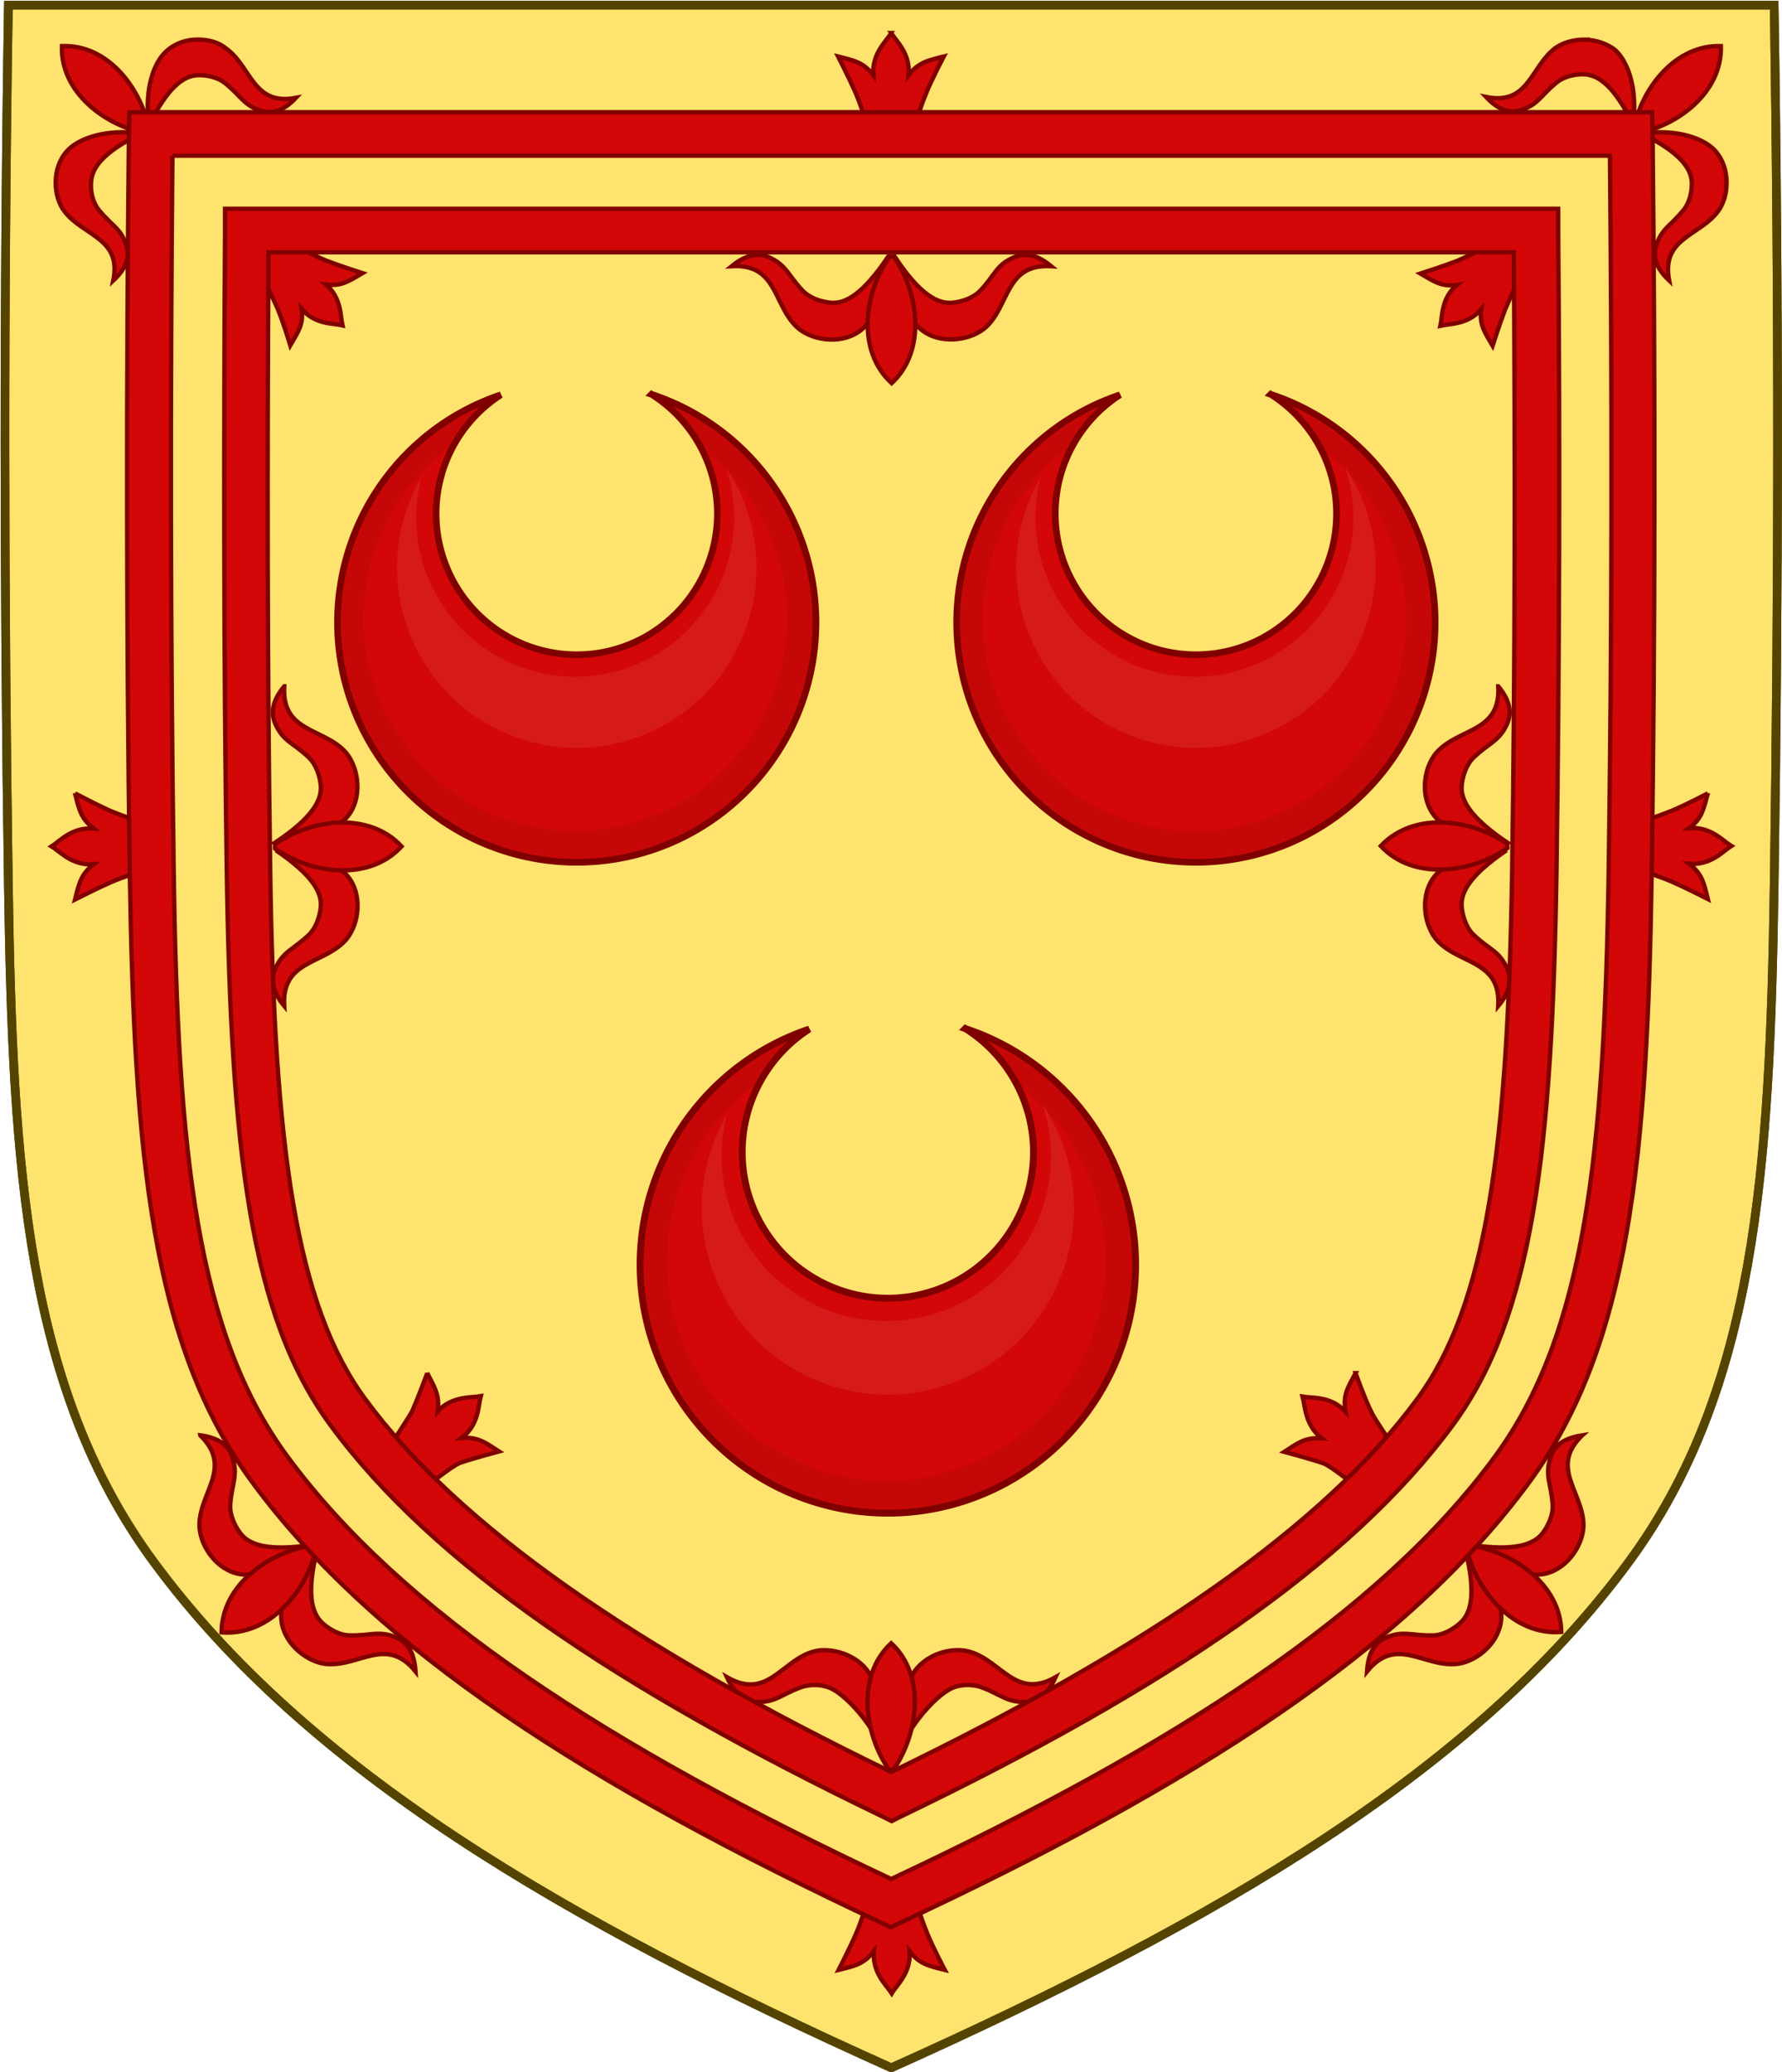
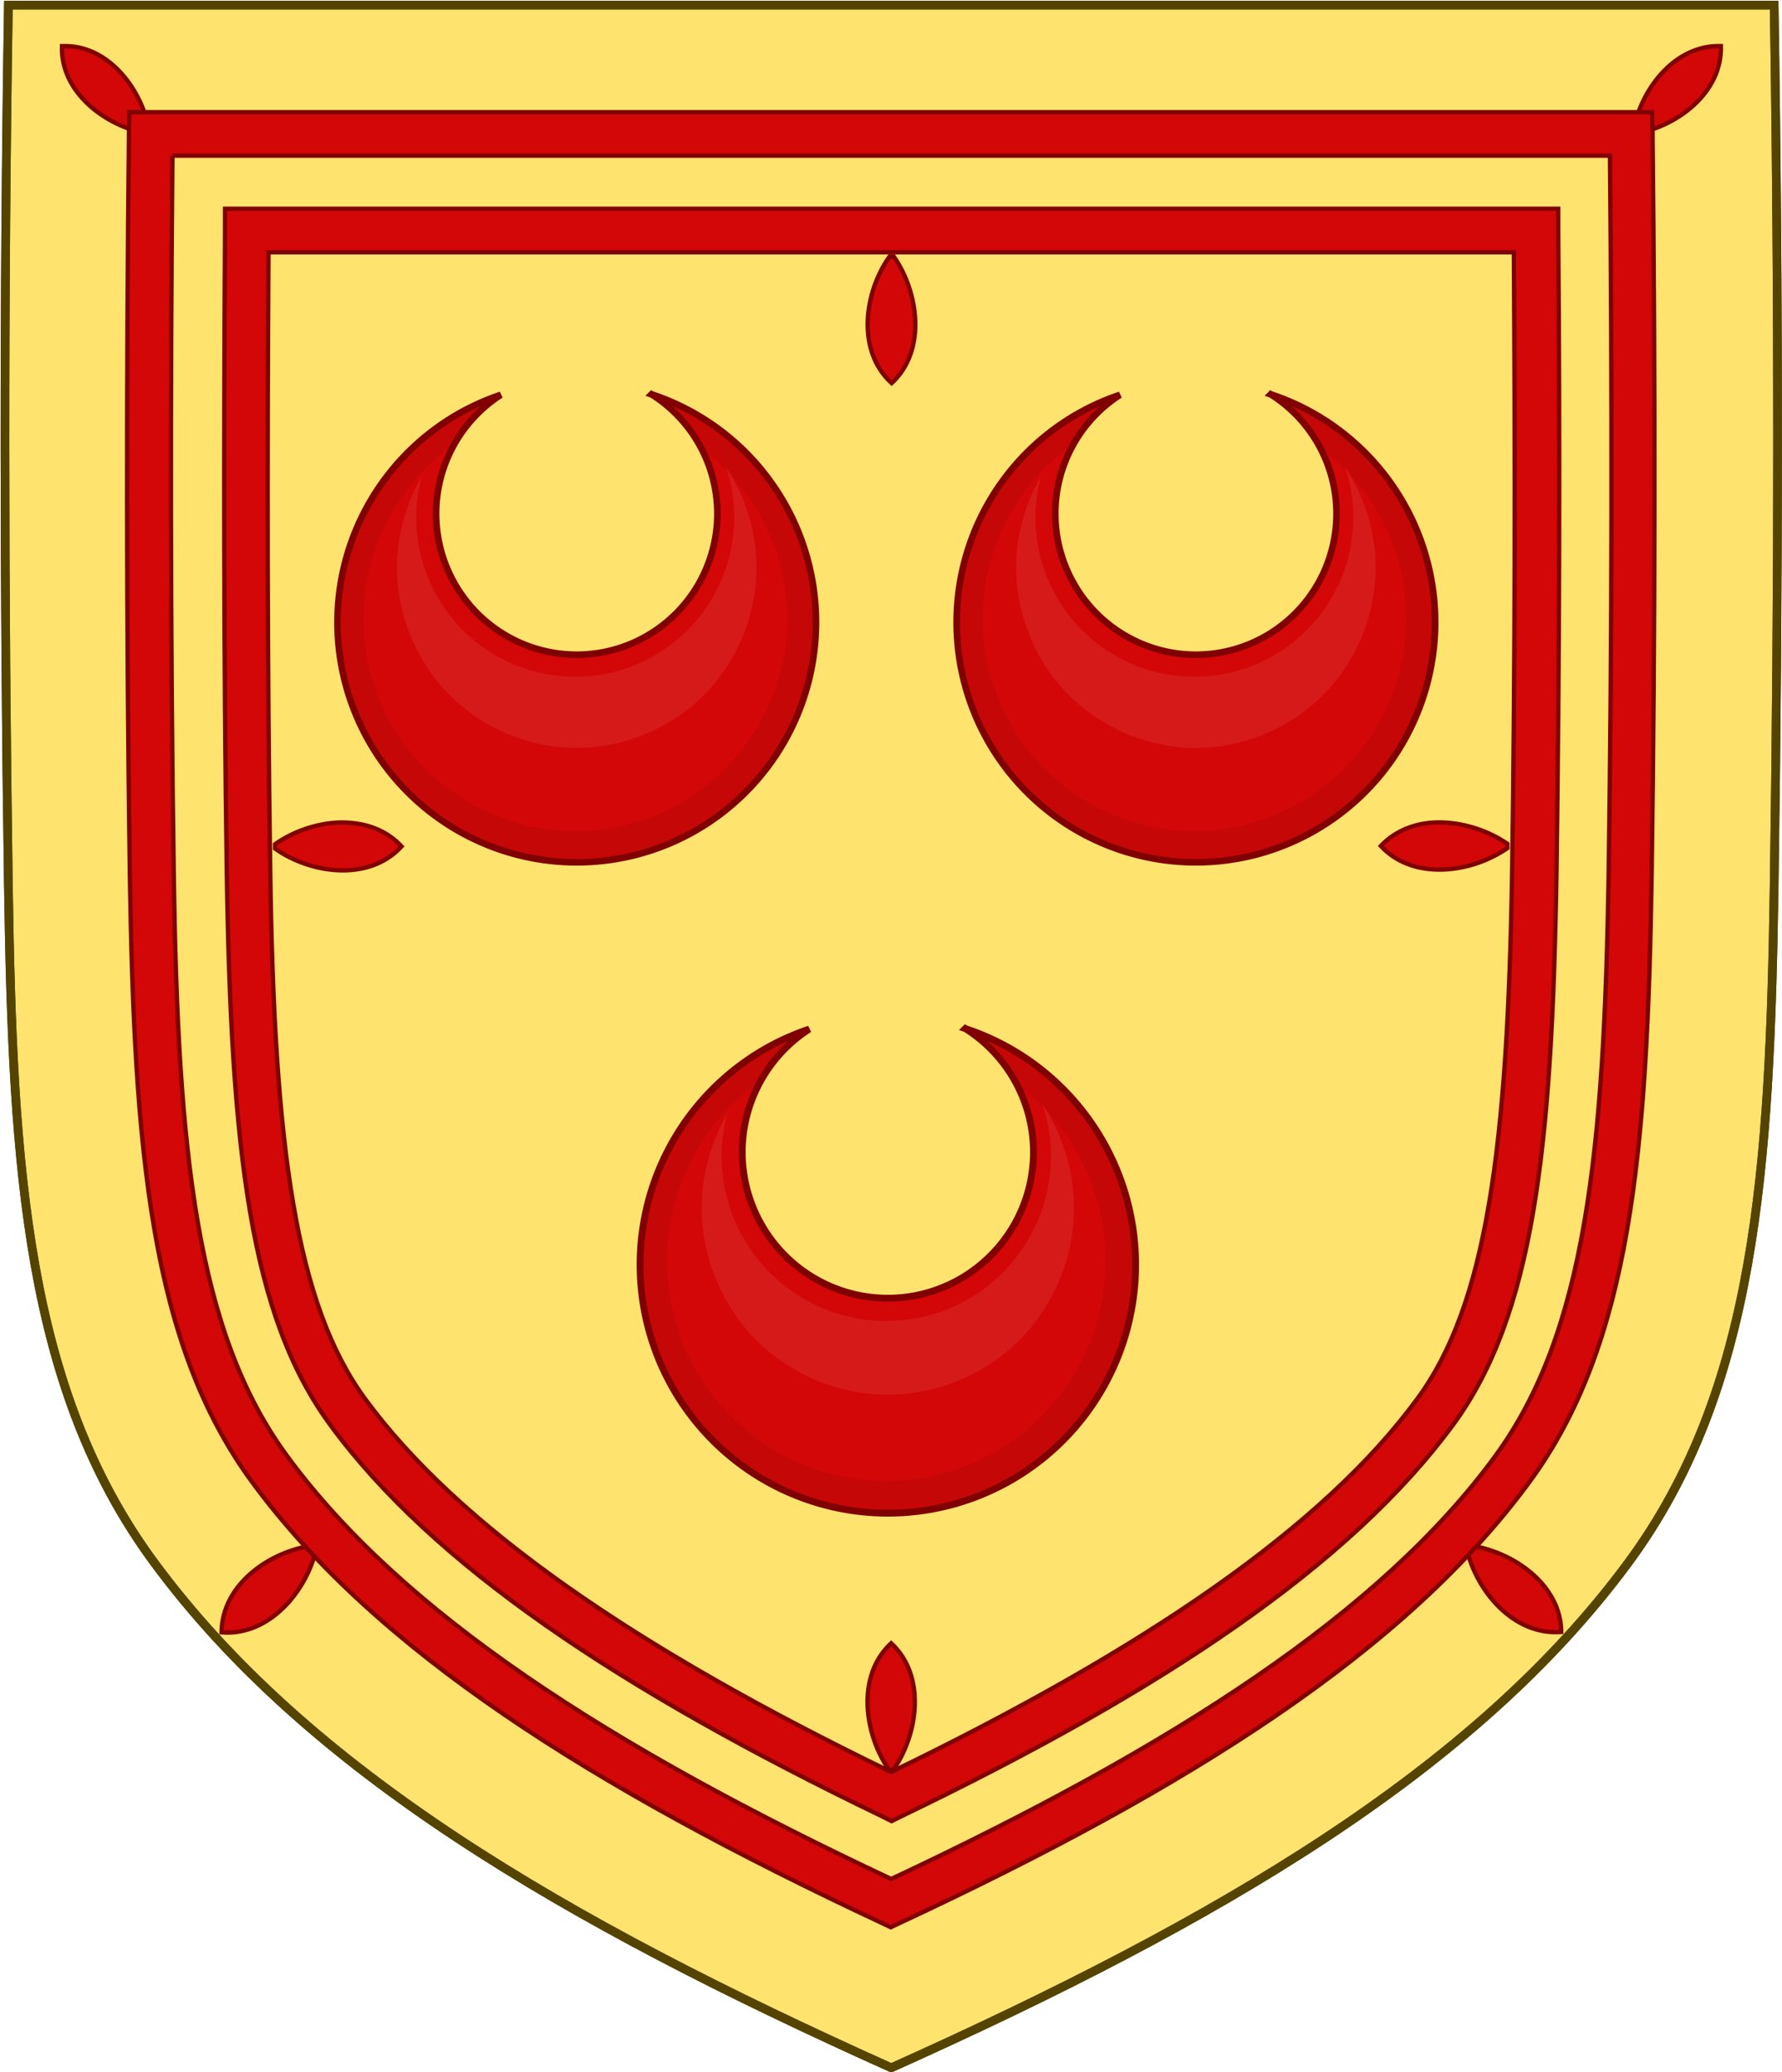
<svg xmlns="http://www.w3.org/2000/svg" xmlns:ns1="http://sodipodi.sourceforge.net/DTD/sodipodi-0.dtd" xmlns:ns2="http://www.inkscape.org/namespaces/inkscape" id="svg3240" height="476.312" width="409.791" version="1.1" ns1:docname="Arms of the House of Seton.svg" ns2:version="0.92.4 (5da689c313, 2019-01-14)">
  <ns1:namedview pagecolor="#ffffff" bordercolor="#666666" borderopacity="1" objecttolerance="10" gridtolerance="10" guidetolerance="10" ns2:pageopacity="0" ns2:pageshadow="2" ns2:window-width="1920" ns2:window-height="974" id="namedview58" showgrid="false" showguides="true" ns2:guide-bbox="true" ns2:pagecheckerboard="true" fit-margin-top="0" fit-margin-left="0" fit-margin-right="0" fit-margin-bottom="0" ns2:zoom="1.0648034" ns2:cx="164.60738" ns2:cy="171.26707" ns2:window-x="-11" ns2:window-y="-11" ns2:window-maximized="1" ns2:current-layer="g1107">
    <ns1:guide position="204.824,1.097" orientation="1,0" id="guide877" ns2:locked="false" />
  </ns1:namedview>
  <defs id="defs3242">
    <clipPath clipPathUnits="userSpaceOnUse" id="clipPath6200">
      <path ns2:connector-curvature="0" ns1:nodetypes="csscsscc" d="m 1225.53,-900.836 c 1.076,67.808 1.012,135.625 0,203.431 -0.975,65.329 -4.234,116.31 -33.501,156.172 -35.255,48.019 -93.988,82.671 -169.54,116.716 -75.551,-34.045 -134.285,-68.698 -169.54,-116.716 -29.267,-39.863 -32.526,-90.843 -33.501,-156.172 -1.012,-67.806 -1.076,-135.623 0,-203.431 z" style="display:inline;fill:none;stroke:#554400;stroke-width:2;stroke-miterlimit:4;stroke-dasharray:none" id="path6202" />
    </clipPath>
    <clipPath clipPathUnits="userSpaceOnUse" id="clipPath1114">
-       <path ns1:nodetypes="cccccscccc" id="path1116" style="display:inline;fill:#ffffff;fill-opacity:1;stroke:none;stroke-width:1.786;stroke-miterlimit:4;stroke-dasharray:none;stroke-opacity:1" d="m 663.516,263.527 v 167.622 c 0.966,64.155 5.235,106.514 26.797,135.823 v 0 c 26.985,36.681 74.714,67.354 140.527,98.032 65.813,-30.678 113.543,-61.351 140.529,-98.032 21.562,-29.309 25.831,-71.668 26.797,-135.823 V 263.527 H 830.84 Z" ns2:connector-curvature="0" />
-     </clipPath>
+       </clipPath>
  </defs>
  <g id="g1683" transform="translate(-1.904,-7.815)">
    <g id="g1667">
      <g id="g1729">
        <g id="g1111">
          <g id="g1203">
            <g id="g982">
              <g id="g1201">
                <g id="text112" style="font-size:428.204px;font-family:Arial, Arial_MSFontService, sans-serif;fill:#000000;fill-opacity:0" aria-label="WESA" transform="translate(-2049.537,-298.409)">
                  <path ns2:connector-curvature="0" id="path733" style="font-size:428.204px;font-family:Arial, Arial_MSFontService, sans-serif;fill:#000000;fill-opacity:0" d="M 169.709,675.545 88.375,369.028 h 41.608 l 46.626,200.93 q 7.527,31.572 12.963,62.725 11.709,-49.135 13.8,-56.662 l 58.334,-206.993 h 48.926 l 43.908,155.14 q 16.518,57.707 23.836,108.515 5.854,-29.063 15.263,-66.698 l 48.089,-196.957 h 40.771 L 398.447,675.545 H 359.348 L 294.741,441.998 q -8.154,-29.272 -9.618,-35.962 -4.809,21.117 -8.991,35.962 L 211.108,675.545 Z" />
                  <path ns2:connector-curvature="0" id="path735" style="font-size:428.204px;font-family:Arial, Arial_MSFontService, sans-serif;fill:#000000;fill-opacity:0" d="M 520.97,675.545 V 369.028 h 221.629 v 36.172 H 561.533 v 93.879 h 169.567 v 35.962 H 561.533 v 104.333 h 188.176 v 36.172 z" />
                  <path ns2:connector-curvature="0" id="path737" style="font-size:428.204px;font-family:Arial, Arial_MSFontService, sans-serif;fill:#000000;fill-opacity:0" d="m 792.361,577.066 38.262,-3.345 q 2.718,22.999 12.545,37.844 10.036,14.636 30.944,23.836 20.908,8.991 47.044,8.991 23.208,0 40.98,-6.9 17.772,-6.9 26.345,-18.818 8.782,-12.127 8.782,-26.345 0,-14.427 -8.363,-25.09 -8.363,-10.872 -27.599,-18.19 -12.336,-4.809 -54.571,-14.845 Q 864.495,523.959 847.559,514.968 825.606,503.469 814.733,486.533 804.07,469.388 804.07,448.271 q 0,-23.208 13.172,-43.28 13.172,-20.281 38.471,-30.735 25.299,-10.454 56.244,-10.454 34.081,0 60.007,11.081 26.135,10.872 40.144,32.199 14.009,21.327 15.054,48.298 l -38.89,2.927 q -3.136,-29.063 -21.327,-43.908 -17.981,-14.845 -53.316,-14.845 -36.799,0 -53.735,13.59 -16.727,13.381 -16.727,32.408 0,16.518 11.918,27.181 11.709,10.663 61.053,21.954 49.553,11.081 67.952,19.445 26.763,12.336 39.517,31.363 12.754,18.818 12.754,43.489 0,24.463 -14.009,46.208 -14.009,21.536 -40.353,33.663 -26.136,11.918 -58.962,11.918 -41.608,0 -69.834,-12.127 -28.017,-12.127 -44.117,-36.381 -15.89,-24.463 -16.727,-55.198 z" />
                  <path ns2:connector-curvature="0" id="path739" style="font-size:428.204px;font-family:Arial, Arial_MSFontService, sans-serif;fill:#000000;fill-opacity:0" d="m 1058.525,675.545 117.714,-306.517 h 43.699 l 125.45,306.517 h -46.208 l -35.753,-92.833 H 1135.259 l -33.663,92.833 z m 88.442,-125.869 h 103.915 l -31.99,-84.888 q -14.636,-38.681 -21.745,-63.562 -5.854,29.481 -16.518,58.544 z" />
                </g>
                <g transform="matrix(5.102,0,0,5.102,2378.492,3117.094)" id="g400">
                  <g id="g5470">
                    <g id="g5016">
                      <path id="path5000" style="display:inline;fill:#fee46e;fill-opacity:1;stroke:none;stroke-width:0.391;stroke-miterlimit:4;stroke-dasharray:none;stroke-opacity:1" d="m -385.849,-609.191 c 0.211,13.231 0.198,26.464 0,39.695 -0.191,12.747 -0.83,22.695 -6.566,30.473 -6.91,9.37 -18.421,16.131 -33.228,22.774 -14.807,-6.643 -26.319,-13.405 -33.228,-22.774 -5.736,-7.778 -6.375,-17.726 -6.566,-30.473 -0.198,-13.231 -0.211,-26.464 0,-39.695 z" ns1:nodetypes="csscsscc" ns2:connector-curvature="0" />
                      <path id="path7014-6-7-28-3-7-9-4-4-0" style="display:inline;fill:none;fill-opacity:1;stroke:#554400;stroke-width:0.391;stroke-miterlimit:4;stroke-dasharray:none;stroke-opacity:1" d="m -385.849,-609.191 c 0.211,13.231 0.198,26.464 0,39.695 -0.191,12.747 -0.83,22.695 -6.566,30.473 -6.91,9.37 -18.421,16.131 -33.228,22.774 -14.807,-6.643 -26.319,-13.405 -33.228,-22.774 -5.736,-7.778 -6.375,-17.726 -6.566,-30.473 -0.198,-13.231 -0.211,-26.464 0,-39.695 z" ns1:nodetypes="csscsscc" ns2:connector-curvature="0" />
                      <path ns2:connector-curvature="0" ns1:nodetypes="csscsscc" d="m -385.849,-609.191 c 0.211,13.231 0.198,26.464 0,39.695 -0.191,12.747 -0.83,22.695 -6.566,30.473 -6.91,9.37 -18.421,16.131 -33.228,22.774 -14.807,-6.643 -26.319,-13.405 -33.228,-22.774 -5.736,-7.778 -6.375,-17.726 -6.566,-30.473 -0.198,-13.231 -0.211,-26.464 0,-39.695 z" style="display:inline;fill:none;fill-opacity:1;stroke:#554400;stroke-width:0.391;stroke-miterlimit:4;stroke-dasharray:none;stroke-opacity:1" id="path1154" />
                      <g style="stroke:#800000;stroke-opacity:1;fill:#d30707;fill-opacity:1" id="g1118" transform="translate(0,2.5203549e-6)">
-                         <path style="fill:#d30707;fill-opacity:1;stroke:#800000;stroke-width:0.196;stroke-opacity:1" d="m -425.646,-607.935 c -0.216,0.372 -0.882,0.921 -0.804,1.901 -0.451,-0.588 -0.882,-0.666 -1.588,-0.843 0,0 0.51,1 0.784,1.627 0.157,0.353 0.372,1 0.372,1 h 2.45 c 0.118,-0.333 0.235,-0.666 0.372,-1 0.255,-0.627 0.784,-1.627 0.784,-1.627 -0.706,0.176 -1.137,0.255 -1.588,0.843 0.098,-0.96 -0.549,-1.529 -0.784,-1.901 z m -31.26,0.294 c -0.49,0 -1,0.157 -1.392,0.51 -0.568,0.49 -1.019,1.666 -0.804,3.351 0.843,-1.705 1.548,-2.215 2.175,-2.254 0.392,-0.02 0.921,0.078 1.274,0.372 0.725,0.588 0.823,0.98 1.607,1.235 0.47,0.137 0.98,0.039 1.568,-0.588 -1.94,0.372 -1.999,-1.392 -3.136,-2.215 -0.314,-0.274 -0.784,-0.412 -1.294,-0.412 z m 62.521,0 c -0.49,0 -0.98,0.137 -1.313,0.372 -1.137,0.843 -1.196,2.607 -3.136,2.215 0.588,0.627 1.098,0.745 1.568,0.588 0.784,-0.235 0.882,-0.647 1.607,-1.235 0.353,-0.294 0.882,-0.392 1.274,-0.372 0.627,0.039 1.333,0.529 2.175,2.254 0.216,-1.686 -0.255,-2.842 -0.804,-3.351 -0.372,-0.294 -0.882,-0.451 -1.372,-0.47 z m -65.97,4.175 c -1.196,0.02 -2.058,0.412 -2.45,0.862 -0.686,0.764 -0.608,2.038 -0.118,2.685 0.843,1.137 2.607,1.196 2.215,3.136 0.627,-0.588 0.745,-1.098 0.588,-1.568 -0.235,-0.784 -0.647,-0.882 -1.235,-1.607 -0.294,-0.353 -0.392,-0.882 -0.353,-1.274 0.039,-0.627 0.529,-1.333 2.254,-2.175 -0.314,-0.059 -0.627,-0.059 -0.902,-0.059 z m 69.42,0 c -0.274,0 -0.568,0.02 -0.882,0.059 1.705,0.843 2.215,1.548 2.254,2.175 0.02,0.392 -0.078,0.921 -0.372,1.274 -0.588,0.725 -0.98,0.823 -1.235,1.607 -0.137,0.47 -0.039,0.98 0.588,1.568 -0.372,-1.94 1.392,-1.999 2.215,-3.136 0.49,-0.666 0.549,-1.921 -0.118,-2.685 -0.392,-0.451 -1.235,-0.843 -2.45,-0.862 z m -62.834,5.272 0.039,1.764 c 0.157,0.314 0.294,0.608 0.431,0.921 0.255,0.608 0.568,1.646 0.568,1.646 0.353,-0.608 0.608,-0.941 0.51,-1.646 0.608,0.725 1.431,0.647 1.842,0.745 -0.098,-0.412 -0.039,-1.235 -0.745,-1.842 0.706,0.098 1.039,-0.157 1.646,-0.51 0,0 -1.039,-0.333 -1.646,-0.568 -0.333,-0.137 -0.921,-0.431 -0.921,-0.431 0,0 -1.725,-0.078 -1.725,-0.078 z m 56.249,0 -1.705,0.098 c 0,0 -0.588,0.294 -0.921,0.431 -0.608,0.235 -1.646,0.568 -1.646,0.568 0.608,0.353 0.941,0.608 1.646,0.51 -0.725,0.608 -0.647,1.431 -0.745,1.842 0.412,-0.098 1.235,-0.039 1.842,-0.745 -0.098,0.706 0.157,1.039 0.51,1.646 0,0 0.333,-1.039 0.568,-1.646 0.137,-0.314 0.274,-0.627 0.431,-0.921 z m -34.181,0.255 c -0.333,0.02 -0.706,0.157 -1.137,0.51 2.058,-0.118 1.862,1.705 2.92,2.724 0.608,0.588 1.901,0.843 2.803,0.235 0.647,-0.431 1.294,-1.588 1.294,-3.332 -1.117,1.646 -1.901,2.077 -2.548,2.019 -0.412,-0.039 -0.941,-0.196 -1.274,-0.549 -0.666,-0.706 -0.725,-1.137 -1.49,-1.49 -0.196,-0.078 -0.372,-0.137 -0.568,-0.118 z m 12.132,0 c -0.196,0 -0.392,0.039 -0.568,0.118 -0.784,0.353 -0.823,0.784 -1.49,1.49 -0.333,0.353 -0.862,0.51 -1.274,0.549 -0.647,0.059 -1.45,-0.372 -2.548,-2.019 0.02,1.764 0.647,2.901 1.294,3.332 0.882,0.588 2.175,0.353 2.803,-0.235 1.058,-1.019 0.862,-2.842 2.92,-2.724 -0.431,-0.353 -0.804,-0.51 -1.137,-0.51 z m -33.436,19.442 c -0.568,0.686 -0.608,1.235 -0.392,1.705 0.353,0.784 0.784,0.823 1.49,1.49 0.353,0.333 0.51,0.862 0.549,1.274 0.059,0.647 -0.372,1.45 -2.019,2.548 1.764,-0.02 2.901,-0.647 3.332,-1.294 0.588,-0.882 0.353,-2.175 -0.235,-2.803 -1.019,-1.058 -2.842,-0.862 -2.724,-2.92 z m 54.72,0 c 0.118,2.058 -1.705,1.862 -2.724,2.92 -0.588,0.608 -0.843,1.901 -0.235,2.803 0.431,0.647 1.588,1.294 3.332,1.294 -1.646,-1.117 -2.077,-1.901 -2.019,-2.548 0.039,-0.412 0.196,-0.941 0.549,-1.274 0.706,-0.666 1.137,-0.725 1.49,-1.49 0.216,-0.47 0.176,-1.019 -0.392,-1.705 z m -64.147,4.821 c 0.176,0.706 0.255,1.137 0.843,1.588 -0.98,-0.078 -1.529,0.568 -1.901,0.804 0.372,0.216 0.921,0.882 1.901,0.804 -0.588,0.451 -0.666,0.882 -0.843,1.588 0,0 1,-0.51 1.627,-0.784 0.353,-0.157 1,-0.372 1,-0.372 v -2.45 c -0.333,-0.118 -0.666,-0.235 -1,-0.372 -0.627,-0.274 -1.627,-0.804 -1.627,-0.804 z m 73.594,0 c 0,0 -1,0.529 -1.627,0.784 -0.333,0.137 -0.666,0.255 -1,0.372 v 2.45 c 0,0 0.647,0.216 1,0.372 0.627,0.274 1.627,0.784 1.627,0.784 -0.176,-0.706 -0.255,-1.137 -0.843,-1.588 0.98,0.078 1.529,-0.568 1.901,-0.804 -0.372,-0.216 -0.921,-0.882 -1.901,-0.804 0.588,-0.431 0.647,-0.862 0.843,-1.568 z m -64.539,2.567 c 1.646,1.117 2.077,1.901 2.019,2.548 -0.039,0.412 -0.196,0.941 -0.549,1.274 -0.706,0.666 -1.137,0.725 -1.49,1.49 -0.216,0.47 -0.176,1.019 0.392,1.705 -0.118,-2.058 1.705,-1.862 2.724,-2.92 0.588,-0.608 0.843,-1.901 0.235,-2.803 -0.431,-0.627 -1.568,-1.274 -3.332,-1.294 z m 55.465,0 c -1.764,0.02 -2.901,0.647 -3.332,1.294 -0.588,0.882 -0.353,2.175 0.235,2.803 1.019,1.058 2.842,0.862 2.724,2.92 0.568,-0.686 0.608,-1.235 0.392,-1.705 -0.353,-0.784 -0.784,-0.823 -1.49,-1.49 -0.353,-0.333 -0.51,-0.862 -0.549,-1.274 -0.059,-0.647 0.372,-1.431 2.019,-2.548 z m -48.645,23.558 c 0,0 -0.392,1.058 -0.666,1.686 -0.157,0.314 -0.843,1.313 -1.019,1.627 l 1.646,1.803 c 0,0 1.156,-0.941 1.529,-1.078 0.647,-0.216 1.744,-0.51 1.744,-0.51 -0.608,-0.392 -0.96,-0.666 -1.686,-0.608 0.784,-0.588 0.745,-1.45 0.862,-1.881 -0.431,0.078 -1.294,-0.02 -1.94,0.686 0.098,-0.725 -0.137,-1.078 -0.47,-1.725 z m 41.844,0 c -0.353,0.647 -0.588,1 -0.451,1.744 -0.666,-0.725 -1.509,-0.608 -1.94,-0.686 0.118,0.412 0.098,1.274 0.862,1.881 -0.745,-0.059 -1.078,0.216 -1.686,0.608 0,0 1.098,0.294 1.744,0.51 0.353,0.118 1.529,1.078 1.529,1.078 l 1.646,-1.803 c -0.176,-0.314 -0.882,-1.294 -1.019,-1.627 -0.314,-0.647 -0.686,-1.705 -0.686,-1.705 z m -52.074,2.803 c 1.47,1.45 0,2.528 -0.039,3.998 -0.02,0.862 0.666,1.98 1.705,2.234 0.764,0.176 2.038,-0.118 3.351,-1.294 -1.96,0.294 -2.822,0 -3.214,-0.529 -0.255,-0.333 -0.49,-0.843 -0.451,-1.313 0.078,-0.96 0.353,-1.294 0.098,-2.097 -0.157,-0.51 -0.568,-0.882 -1.45,-1 z m 62.286,0 c -0.882,0.137 -1.274,0.49 -1.431,1 -0.255,0.823 0.02,1.137 0.098,2.097 0.039,0.47 -0.196,0.98 -0.451,1.313 -0.392,0.51 -1.254,0.823 -3.214,0.529 1.313,1.176 2.587,1.47 3.351,1.294 1.039,-0.255 1.725,-1.372 1.705,-2.234 -0.059,-1.49 -1.529,-2.567 -0.059,-3.998 z m -57.033,5.194 c -1.294,1.196 -1.705,2.45 -1.588,3.214 0.157,1.058 1.215,1.842 2.058,1.901 1.47,0.098 2.685,-1.274 3.979,0.333 -0.059,-0.882 -0.372,-1.313 -0.862,-1.529 -0.784,-0.333 -1.137,-0.078 -2.097,-0.098 -0.47,0 -0.96,-0.294 -1.254,-0.568 -0.47,-0.451 -0.706,-1.313 -0.235,-3.253 z m 51.78,0 c 0.47,1.94 0.255,2.803 -0.235,3.253 -0.294,0.274 -0.784,0.568 -1.254,0.568 -0.98,0.02 -1.313,-0.235 -2.097,0.098 -0.47,0.196 -0.804,0.627 -0.862,1.529 1.294,-1.607 2.509,-0.235 3.979,-0.333 0.862,-0.059 1.901,-0.843 2.058,-1.901 0.118,-0.764 -0.294,-2.019 -1.588,-3.214 z m -28.967,4.488 c -0.176,0 -0.353,0.039 -0.49,0.078 -1.411,0.451 -2.038,2.175 -3.841,1.137 0.372,0.804 0.843,1.098 1.352,1.117 0.862,0.02 1.078,-0.333 1.999,-0.666 0.451,-0.157 1.019,-0.118 1.392,0.078 1.058,0.568 2.391,2.469 2.567,3.587 0.039,-0.078 0.078,-0.176 0.098,-0.255 0.039,0.078 0.059,0.176 0.098,0.255 0.176,-1.117 1.509,-3.018 2.567,-3.587 0.353,-0.196 0.941,-0.235 1.392,-0.078 0.902,0.333 1.137,0.686 1.999,0.666 0.51,-0.02 0.98,-0.294 1.352,-1.117 -1.784,1.019 -2.43,-0.706 -3.841,-1.137 -0.823,-0.255 -2.077,0.098 -2.607,1.019 -0.216,0.392 -0.725,1.196 -0.96,2.097 -0.235,-0.902 -0.745,-1.705 -0.96,-2.097 -0.431,-0.745 -1.352,-1.117 -2.117,-1.098 z m 1.862,11.779 c 0,0 -0.216,0.647 -0.372,1 -0.274,0.627 -0.784,1.627 -0.784,1.627 0.706,-0.176 1.137,-0.255 1.588,-0.843 -0.078,0.98 0.568,1.529 0.804,1.901 0.216,-0.372 0.882,-0.921 0.804,-1.901 0.451,0.588 0.882,0.666 1.588,0.843 0,0 -0.529,-1 -0.784,-1.627 -0.137,-0.333 -0.255,-0.666 -0.372,-1 z" class="st1" id="path39862-0-2-4-44" ns2:connector-curvature="0" />
                        <path style="fill:#d30707;fill-opacity:1;stroke:#800000;stroke-width:0.196;stroke-opacity:1" d="m -462.825,-607.347 c -0.059,0 -0.137,0 -0.196,0 -0.078,2.078 1.96,3.606 3.822,3.939 l 0.059,-0.059 0.059,-0.059 c -0.333,-1.823 -1.764,-3.783 -3.743,-3.822 z m 74.378,0 c -1.98,0.059 -3.43,2.019 -3.743,3.822 l 0.059,0.059 0.059,0.059 c 1.862,-0.333 3.881,-1.842 3.822,-3.939 -0.078,0 -0.137,0 -0.196,0 z m -37.277,9.486 c -1.137,1.607 -1.509,4.233 0.098,5.703 1.588,-1.47 1.215,-4.096 0.098,-5.703 h -0.098 z m -24.793,25.498 c -1.039,0.039 -2.097,0.412 -2.901,0.98 v 0.098 0.098 c 1.607,1.137 4.233,1.509 5.703,-0.098 -0.745,-0.804 -1.764,-1.098 -2.803,-1.078 z m 49.742,0 c -1.039,-0.039 -2.058,0.274 -2.803,1.058 1.47,1.588 4.096,1.215 5.703,0.098 v -0.098 -0.098 c -0.804,-0.549 -1.842,-0.921 -2.901,-0.96 z m -50.899,32.573 c -1.96,0.255 -4.135,1.744 -4.155,3.92 2.156,0.176 3.841,-1.862 4.273,-3.783 l -0.059,-0.059 z m 52.074,0 -0.059,0.059 -0.059,0.059 c 0.431,1.921 2.117,3.959 4.273,3.783 -0.02,-2.156 -2.215,-3.645 -4.155,-3.9 z m -26.047,4.41 c -1.588,1.47 -1.215,4.096 -0.098,5.703 h 0.098 0.098 c 1.117,-1.607 1.49,-4.233 -0.098,-5.703 z" class="st2" id="path34853-2-9-8-45" ns2:connector-curvature="0" />
                        <path style="fill:#d30707;fill-opacity:1;stroke:#800000;stroke-width:0.196;stroke-opacity:1" d="m -459.983,-604.368 -0.02,0.96 c -0.118,11.113 -0.118,22.206 0.039,33.318 0.196,12.661 0.96,21.245 5.507,27.439 5.566,7.585 15.268,13.739 28.379,19.873 l 0.412,0.196 0.412,-0.196 c 13.112,-6.115 22.813,-12.289 28.379,-19.873 4.547,-6.193 5.311,-14.758 5.507,-27.439 0.157,-11.113 0.157,-22.225 0.039,-33.318 l -0.02,-0.96 h -0.96 -66.695 z m 1.94,1.96 h 64.794 c 0.098,10.76 0.098,21.539 -0.059,32.299 -0.196,12.602 -1.039,20.736 -5.115,26.302 -5.155,7.036 -14.444,13.053 -27.223,19.05 -12.779,-5.997 -22.049,-12.014 -27.223,-19.05 -4.096,-5.566 -4.939,-13.7 -5.115,-26.302 -0.157,-10.76 -0.157,-21.539 -0.059,-32.299 z m 2.371,2.391 v 0.98 c -0.059,9.623 -0.059,19.266 0.078,28.908 0.196,12.563 1.058,20.011 4.665,24.91 4.606,6.291 12.994,11.916 24.871,17.639 l 0.431,0.216 0.431,-0.216 c 11.857,-5.703 20.246,-11.348 24.871,-17.639 3.606,-4.9 4.469,-12.347 4.665,-24.91 0.137,-9.643 0.157,-19.266 0.078,-28.908 v -0.98 h -0.98 -58.131 z m 1.96,1.96 h 56.131 c 0.059,9.29 0.059,18.599 -0.078,27.889 -0.196,12.485 -1.156,19.54 -4.273,23.774 -4.214,5.742 -12.21,11.25 -23.715,16.816 -11.505,-5.566 -19.501,-11.073 -23.715,-16.816 -3.116,-4.253 -4.096,-11.309 -4.273,-23.774 -0.137,-9.29 -0.137,-18.599 -0.078,-27.889 z" class="st1" id="path16120" ns2:connector-curvature="0" />
                      </g>
                      <g transform="matrix(0.698,0,0,0.698,-128.721,-174.938)" id="g1107">
                        <g id="use5013" style="display:inline;stroke-width:0.589;stroke-miterlimit:4;stroke-dasharray:none" transform="matrix(0.309,0,0,0.31,-368.134,-598.951)">
                          <path ns2:connector-curvature="0" style="display:inline;fill:#c60707;fill-opacity:1;stroke:none;stroke-width:1;stroke-miterlimit:4;stroke-dasharray:none;stroke-opacity:1" d="m -235.388,6.241 a 29.386,29.386 0 0 1 13.75,24.838 29.386,29.386 0 0 1 -29.385,29.387 29.386,29.386 0 0 1 -29.385,-29.387 29.386,29.386 0 0 1 13.525,-24.736 50,50 0 0 0 -34.141,47.352 50,50 0 0 0 50,50 50,50 0 0 0 50,-50 50,50 0 0 0 -34.365,-47.453 z" id="path4690" />
                          <path ns2:connector-curvature="0" id="path4692" transform="translate(-588.048,-126.626)" d="m 311.5,143.238 a 44.259,44.259 0 0 0 -19.051,36.318 44.259,44.259 0 0 0 44.26,44.258 44.259,44.259 0 0 0 44.258,-44.258 44.259,44.259 0 0 0 -18.053,-35.605 29.386,29.386 0 0 1 3.496,13.754 29.386,29.386 0 0 1 -29.385,29.387 29.386,29.386 0 0 1 -29.385,-29.387 29.386,29.386 0 0 1 3.859,-14.467 z" style="display:inline;fill:#d30707;fill-opacity:1;stroke:none;stroke-width:1;stroke-miterlimit:4;stroke-dasharray:none;stroke-opacity:1" />
                          <path ns2:connector-curvature="0" id="path4694" transform="translate(-588.048,-126.626)" d="m 368.236,148.078 a 33.232,33.232 0 0 1 1.703,10.375 33.232,33.232 0 0 1 -33.23,33.23 33.232,33.232 0 0 1 -33.232,-33.23 33.232,33.232 0 0 1 1.119,-8.391 c -3.302,5.711 -5.133,12.279 -5.133,18.879 -1.4e-4,9.834 4.048,19.607 11.002,26.561 6.954,6.954 16.727,11.002 26.561,11.002 9.834,1.3e-4 19.607,-4.048 26.561,-11.002 6.954,-6.954 11.002,-16.727 11.002,-26.561 10e-5,-7.377 -2.278,-14.719 -6.352,-20.863 z" style="display:inline;fill:#d61a1a;fill-opacity:1;stroke:none;stroke-width:1;stroke-miterlimit:4;stroke-dasharray:none;stroke-opacity:1" />
                          <path id="path4696" d="m -235.388,6.241 a 29.386,29.386 0 0 1 13.75,24.838 29.386,29.386 0 0 1 -29.385,29.387 29.386,29.386 0 0 1 -29.385,-29.387 29.386,29.386 0 0 1 13.525,-24.736 50,50 0 0 0 -34.141,47.352 50,50 0 0 0 50,50 50,50 0 0 0 50,-50 50,50 0 0 0 -34.365,-47.453 z" style="display:inline;fill:none;fill-opacity:1;stroke:#800000;stroke-width:1.379;stroke-miterlimit:4;stroke-dasharray:none;stroke-opacity:1" ns2:connector-curvature="0" />
                        </g>
                        <g transform="matrix(0.309,0,0,0.31,-328.152,-598.951)" style="display:inline;stroke-width:0.589;stroke-miterlimit:4;stroke-dasharray:none" id="g1063">
                          <path id="path1055" d="m -235.388,6.241 a 29.386,29.386 0 0 1 13.75,24.838 29.386,29.386 0 0 1 -29.385,29.387 29.386,29.386 0 0 1 -29.385,-29.387 29.386,29.386 0 0 1 13.525,-24.736 50,50 0 0 0 -34.141,47.352 50,50 0 0 0 50,50 50,50 0 0 0 50,-50 50,50 0 0 0 -34.365,-47.453 z" style="display:inline;fill:#c60707;fill-opacity:1;stroke:none;stroke-width:1;stroke-miterlimit:4;stroke-dasharray:none;stroke-opacity:1" ns2:connector-curvature="0" />
                          <path style="display:inline;fill:#d30707;fill-opacity:1;stroke:none;stroke-width:1;stroke-miterlimit:4;stroke-dasharray:none;stroke-opacity:1" d="m 311.5,143.238 a 44.259,44.259 0 0 0 -19.051,36.318 44.259,44.259 0 0 0 44.26,44.258 44.259,44.259 0 0 0 44.258,-44.258 44.259,44.259 0 0 0 -18.053,-35.605 29.386,29.386 0 0 1 3.496,13.754 29.386,29.386 0 0 1 -29.385,29.387 29.386,29.386 0 0 1 -29.385,-29.387 29.386,29.386 0 0 1 3.859,-14.467 z" transform="translate(-588.048,-126.626)" id="path1057" ns2:connector-curvature="0" />
                          <path style="display:inline;fill:#d61a1a;fill-opacity:1;stroke:none;stroke-width:1;stroke-miterlimit:4;stroke-dasharray:none;stroke-opacity:1" d="m -219.812,21.452 a 33.232,33.232 0 0 1 1.703,10.375 33.232,33.232 0 0 1 -33.23,33.23 33.232,33.232 0 0 1 -33.232,-33.23 33.232,33.232 0 0 1 1.119,-8.391 c -3.302,5.711 -5.133,12.279 -5.133,18.879 -1.4e-4,9.834 4.048,19.607 11.002,26.561 6.954,6.954 16.727,11.002 26.561,11.002 9.834,1.3e-4 19.607,-4.048 26.561,-11.002 6.954,-6.954 11.002,-16.727 11.002,-26.561 1e-4,-7.377 -2.278,-14.719 -6.352,-20.863 z" id="path1059" ns2:connector-curvature="0" />
                          <path ns2:connector-curvature="0" style="display:inline;fill:none;fill-opacity:1;stroke:#800000;stroke-width:1.379;stroke-miterlimit:4;stroke-dasharray:none;stroke-opacity:1" d="m -235.388,6.241 a 29.386,29.386 0 0 1 13.75,24.838 29.386,29.386 0 0 1 -29.385,29.387 29.386,29.386 0 0 1 -29.385,-29.387 29.386,29.386 0 0 1 13.525,-24.736 50,50 0 0 0 -34.141,47.352 50,50 0 0 0 50,50 50,50 0 0 0 50,-50 50,50 0 0 0 -34.365,-47.453 z" id="path1061" />
                        </g>
                        <g transform="matrix(0.32,0,0,0.321,-345.283,-558.075)" style="display:inline;stroke-width:0.589;stroke-miterlimit:4;stroke-dasharray:none" id="g1063-0">
                          <path id="path1055-3" d="m -235.388,6.241 a 29.386,29.386 0 0 1 13.75,24.838 29.386,29.386 0 0 1 -29.385,29.387 29.386,29.386 0 0 1 -29.385,-29.387 29.386,29.386 0 0 1 13.525,-24.736 50,50 0 0 0 -34.141,47.352 50,50 0 0 0 50,50 50,50 0 0 0 50,-50 50,50 0 0 0 -34.365,-47.453 z" style="display:inline;fill:#c60707;fill-opacity:1;stroke:none;stroke-width:1;stroke-miterlimit:4;stroke-dasharray:none;stroke-opacity:1" ns2:connector-curvature="0" />
                          <path style="display:inline;fill:#d30707;fill-opacity:1;stroke:none;stroke-width:1;stroke-miterlimit:4;stroke-dasharray:none;stroke-opacity:1" d="m 311.5,143.238 a 44.259,44.259 0 0 0 -19.051,36.318 44.259,44.259 0 0 0 44.26,44.258 44.259,44.259 0 0 0 44.258,-44.258 44.259,44.259 0 0 0 -18.053,-35.605 29.386,29.386 0 0 1 3.496,13.754 29.386,29.386 0 0 1 -29.385,29.387 29.386,29.386 0 0 1 -29.385,-29.387 29.386,29.386 0 0 1 3.859,-14.467 z" transform="translate(-588.048,-126.626)" id="path1057-8" ns2:connector-curvature="0" />
                          <path style="display:inline;fill:#d61a1a;fill-opacity:1;stroke:none;stroke-width:1;stroke-miterlimit:4;stroke-dasharray:none;stroke-opacity:1" d="m 368.236,148.078 a 33.232,33.232 0 0 1 1.703,10.375 33.232,33.232 0 0 1 -33.23,33.23 33.232,33.232 0 0 1 -33.232,-33.23 33.232,33.232 0 0 1 1.119,-8.391 c -3.302,5.711 -5.133,12.279 -5.133,18.879 -1.4e-4,9.834 4.048,19.607 11.002,26.561 6.954,6.954 16.727,11.002 26.561,11.002 9.834,1.3e-4 19.607,-4.048 26.561,-11.002 6.954,-6.954 11.002,-16.727 11.002,-26.561 10e-5,-7.377 -2.278,-14.719 -6.352,-20.863 z" transform="translate(-588.048,-126.626)" id="path1059-0" ns2:connector-curvature="0" />
                          <path ns2:connector-curvature="0" style="display:inline;fill:none;fill-opacity:1;stroke:#800000;stroke-width:1.379;stroke-miterlimit:4;stroke-dasharray:none;stroke-opacity:1" d="m -235.388,6.241 a 29.386,29.386 0 0 1 13.75,24.838 29.386,29.386 0 0 1 -29.385,29.387 29.386,29.386 0 0 1 -29.385,-29.387 29.386,29.386 0 0 1 13.525,-24.736 50,50 0 0 0 -34.141,47.352 50,50 0 0 0 50,50 50,50 0 0 0 50,-50 50,50 0 0 0 -34.365,-47.453 z" id="path1061-1" />
                        </g>
                      </g>
                    </g>
                  </g>
                </g>
              </g>
            </g>
          </g>
        </g>
      </g>
    </g>
  </g>
</svg>